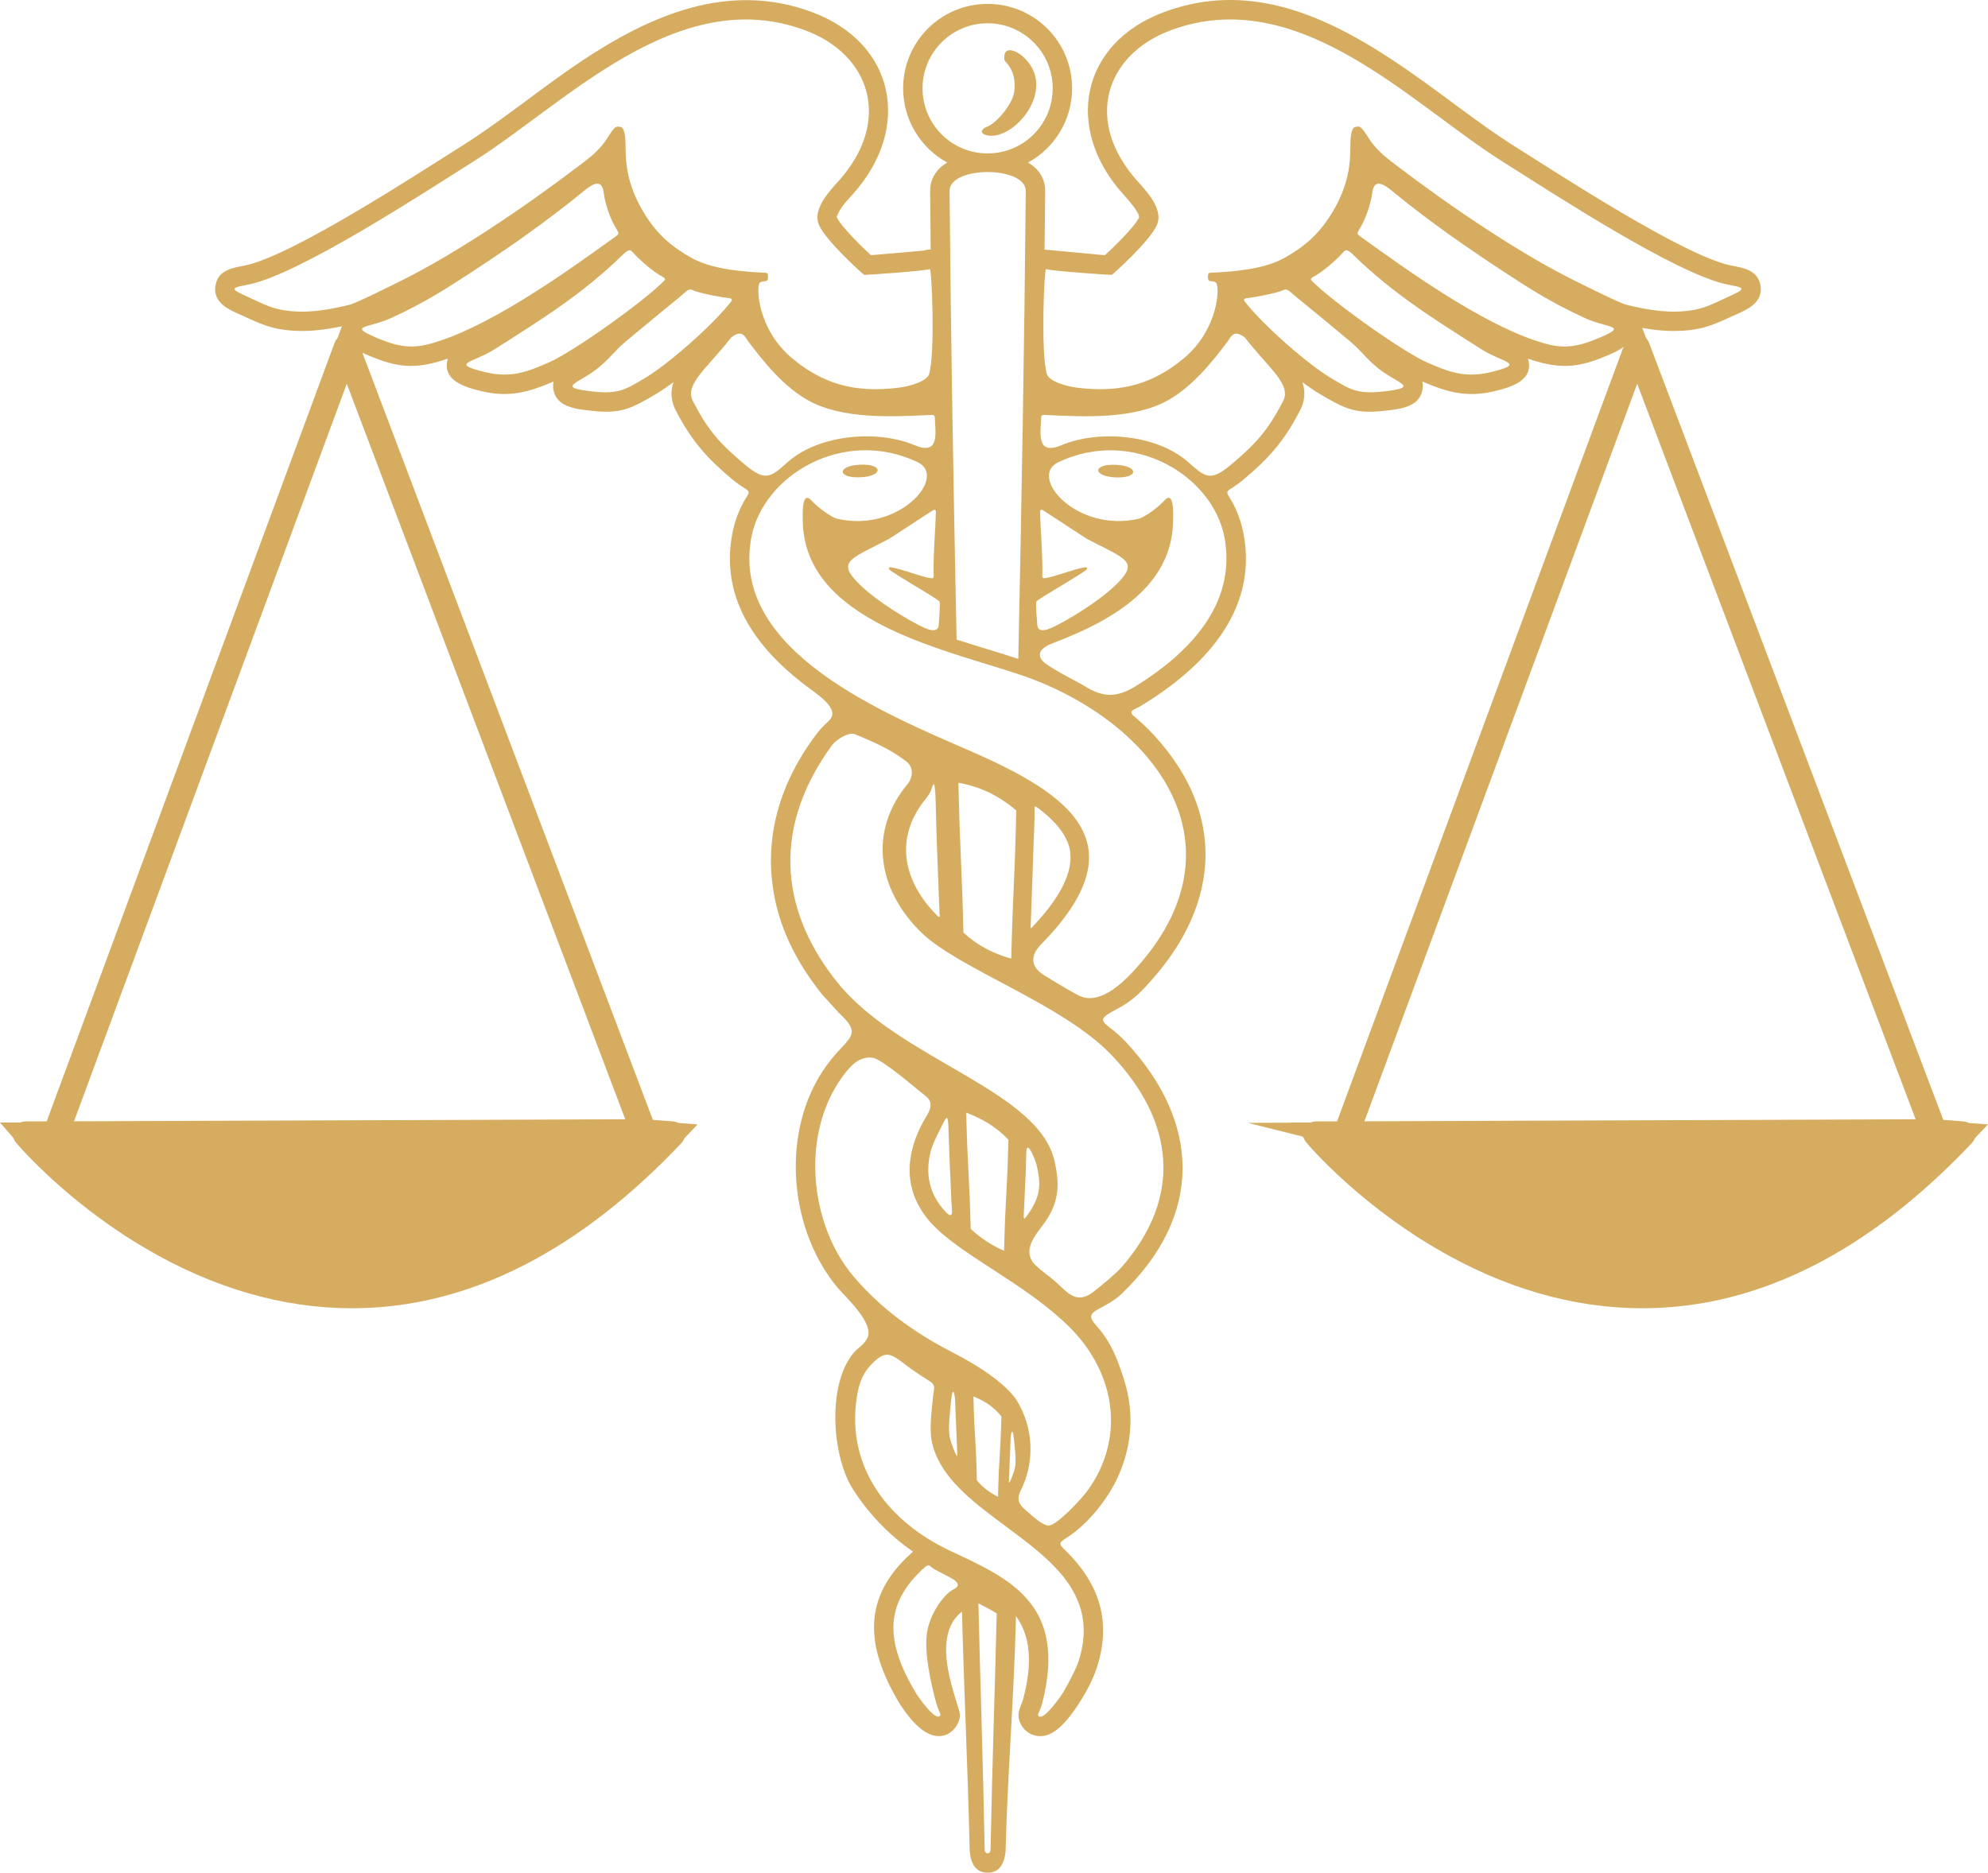
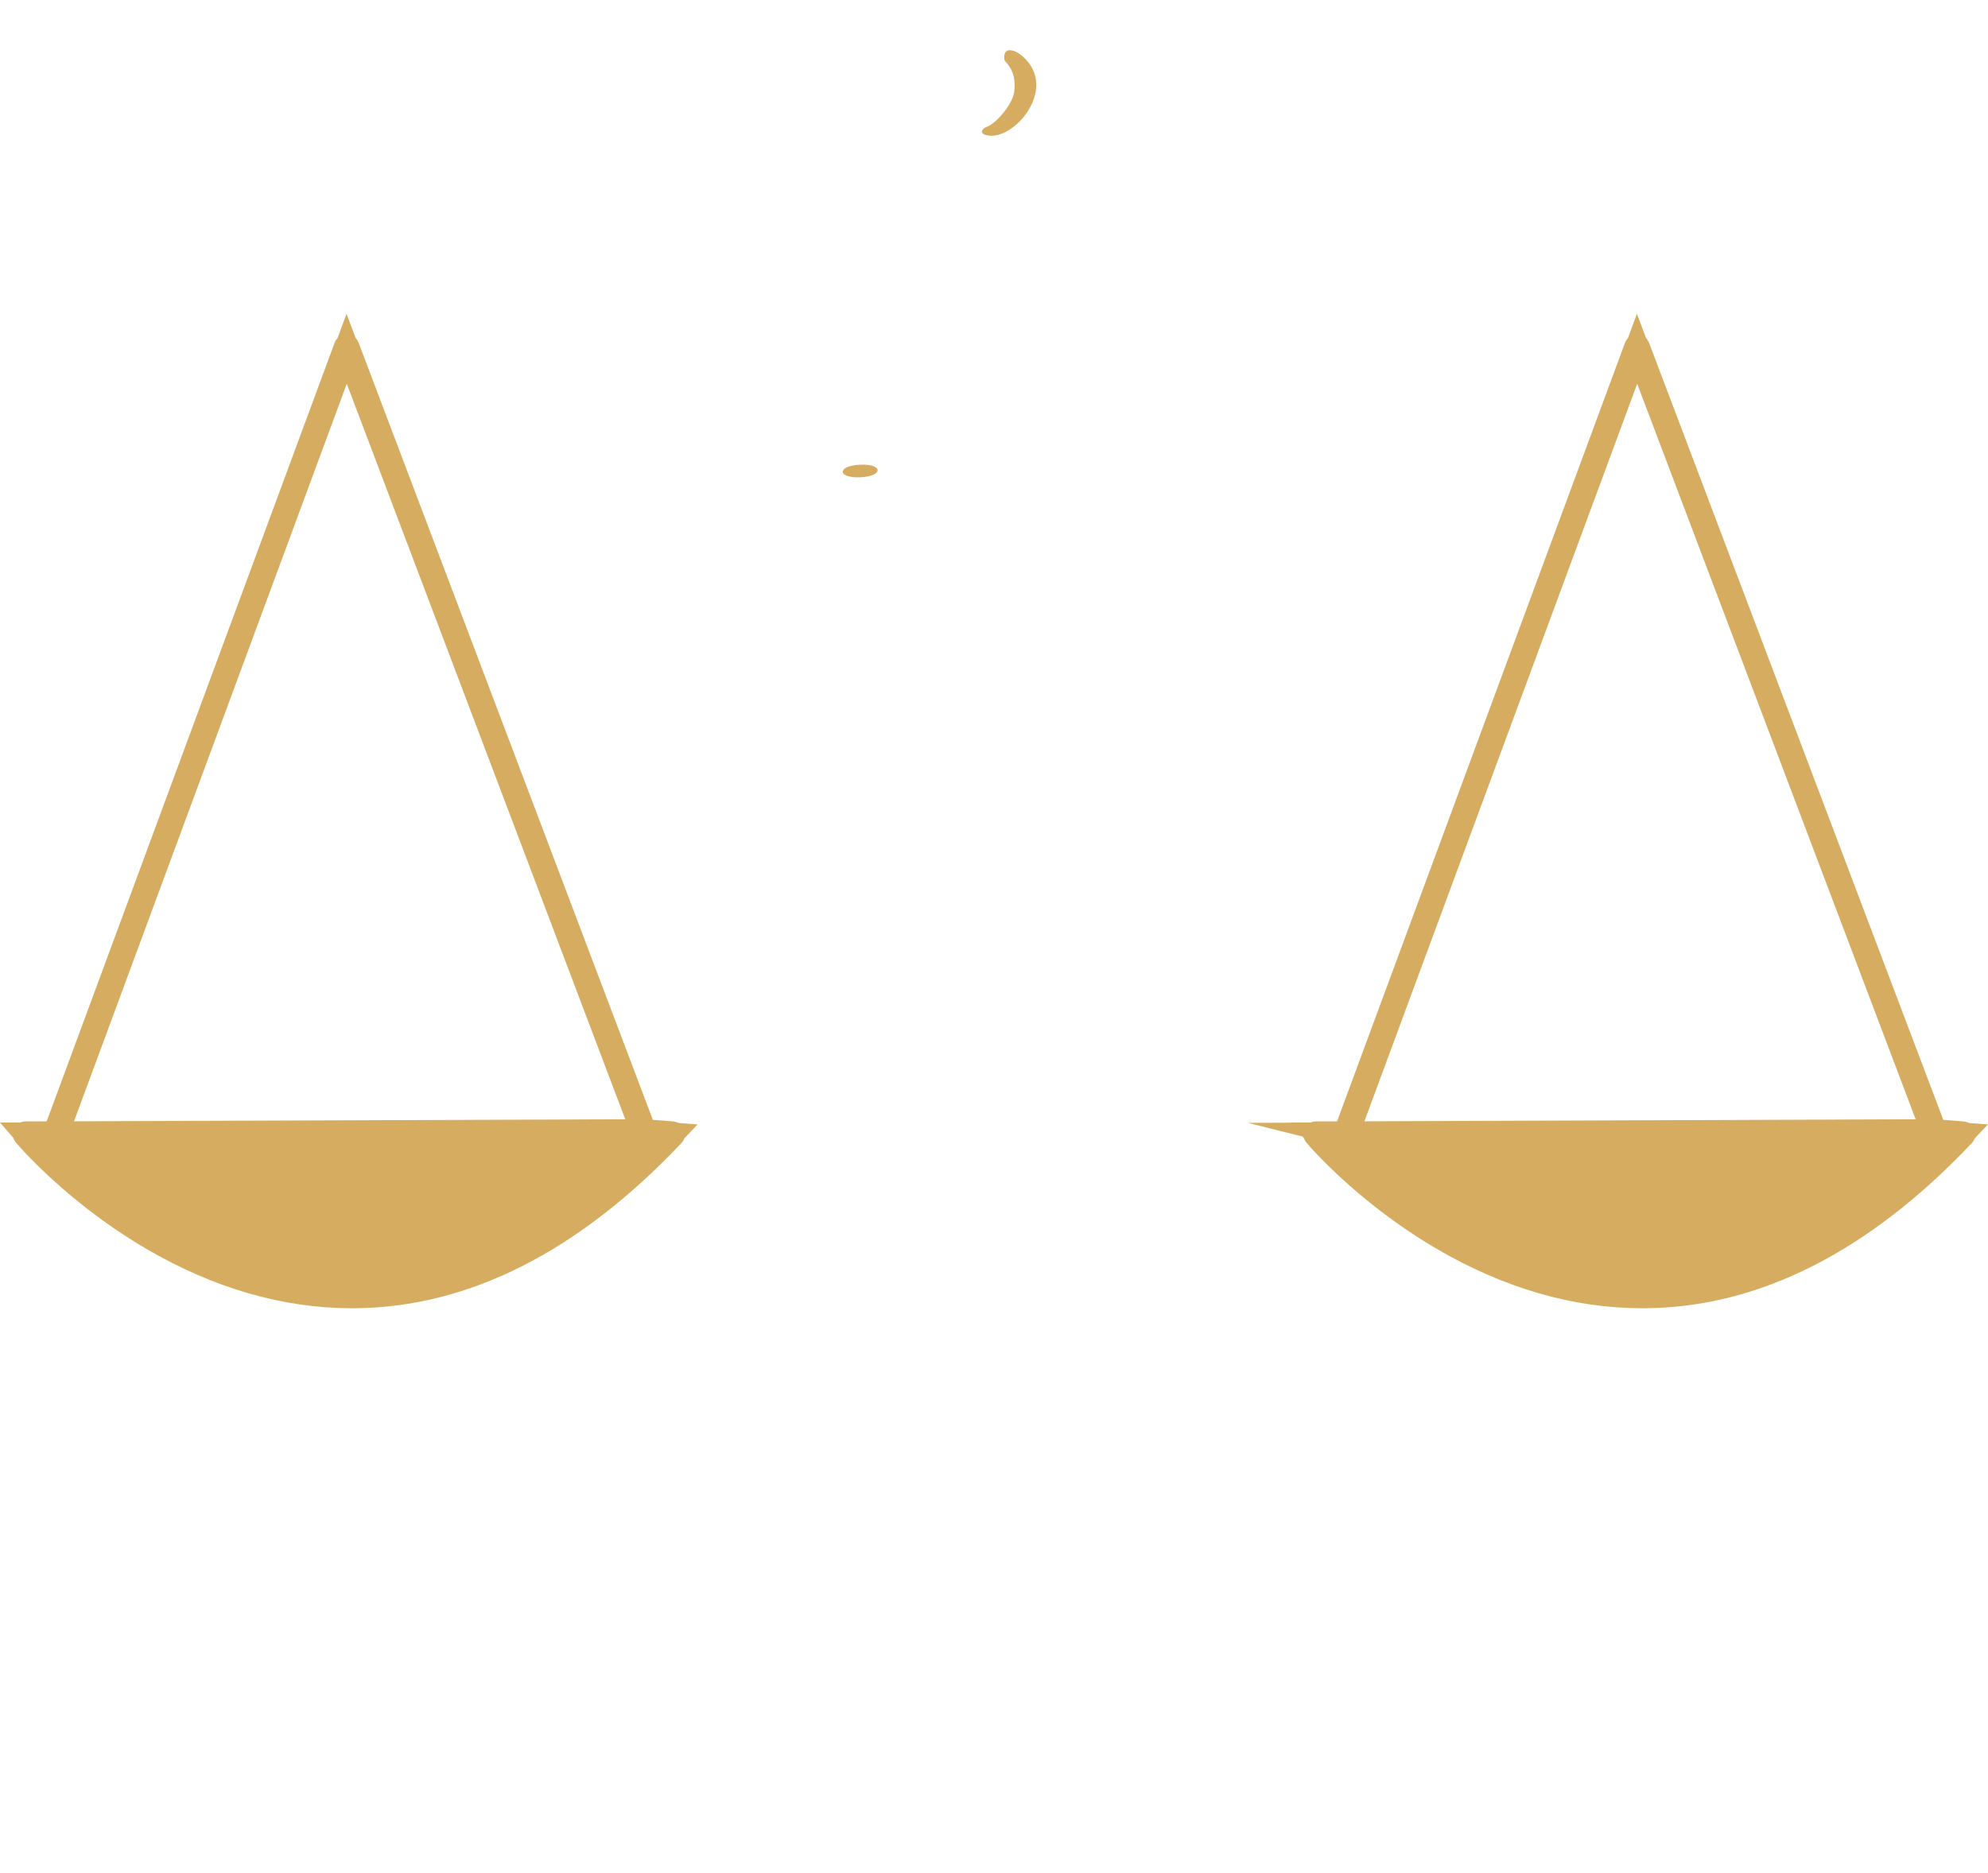
<svg xmlns="http://www.w3.org/2000/svg" id="Layer_1" data-name="Layer 1" viewBox="0 0 1995.19 1880">
  <defs>
    <style>
      .cls-1 {
        fill: none;
        stroke: #d6ad60;
        stroke-miterlimit: 10;
        stroke-width: 24.6px;
      }

      .cls-2 {
        fill: #d6ad60;
      }
    </style>
  </defs>
  <g>
    <g>
      <path class="cls-2" d="m646.12,1136.96l27.32,2.11c-100.53,105.97-207.43,160.09-317.76,160.86-.82,0-1.62.01-2.43.01-153.92,0-270.33-102.53-313.38-146.8-6.83-7.01-11.25-12.03-12.95-13.99h28.88l590.28-2.19h.04Z" />
      <path class="cls-2" d="m645.3,1135.85h.82l.32.1c.15.1.23.26.23.45,0,.31-.25.56-.56.56h-.04c-.22-.01-.41-.16-.48-.35l-.07-.2-.22-.56Z" />
      <path class="cls-2" d="m646.07,1136.96l-590.28,2.19c.23,0,.44-.15.53-.38l.06-.18,589.14-2.19.07.2c.07.19.26.34.48.35Z" />
      <polygon class="cls-2" points="645.52 1136.4 56.38 1138.6 56.59 1138.03 645.3 1135.85 645.52 1136.4" />
      <path class="cls-2" d="m347.9,350.16L56.59,1138.03h-.79c-.12,0-.23.04-.32.12l-.07-.12L347.35,348.39c.07-.22.28-.38.51-.38h.01c.22,0,.44.15.51.35l298.11,787.5-.06.09-.32-.1h-.82L347.9,350.16Z" />
      <path class="cls-2" d="m55.23,1138.6c0-.19.09-.35.25-.45.09-.07.2-.12.32-.12h.79l-.2.57-.06.18c-.09.23-.29.38-.53.38-.31,0-.56-.25-.57-.56Z" />
      <path class="cls-2" d="m39.06,1153.93c-8.91-9.16-13.74-14.92-13.78-14.98-.15-.16-.18-.39-.07-.59.09-.2.28-.34.5-.34h29.7l.07.12c-.16.1-.25.26-.25.45.01.31.26.56.57.56h-28.88c1.7,1.96,6.12,6.98,12.95,13.99,43.04,44.27,159.46,146.8,313.38,146.8.8,0,1.61-.01,2.43-.01,110.33-.78,217.24-54.89,317.76-160.86l-27.32-2.11c.31,0,.56-.25.56-.56,0-.19-.09-.35-.23-.45l.06-.09,28.19,2.18c.2.01.39.15.47.35.09.2.04.42-.12.59-100.97,106.76-208.43,161.29-319.37,162.06-.8.01-1.61.01-2.41.01-67.02,0-134.4-19.52-200.31-58.04-54.91-32.1-94.92-69.6-113.89-89.09Z" />
    </g>
    <g>
      <path class="cls-1" d="m646.5,1135.86l28.19,2.18c.2.01.39.15.47.35.09.2.04.42-.12.59-100.97,106.76-208.43,161.29-319.37,162.06-.8.01-1.61.01-2.41.01-67.02,0-134.4-19.52-200.31-58.04-54.91-32.1-94.92-69.6-113.89-89.09-8.91-9.16-13.74-14.92-13.78-14.98-.15-.16-.18-.39-.07-.59.09-.2.28-.34.5-.34h29.7L347.35,348.39c.07-.22.28-.38.51-.38h.01c.22,0,.44.15.51.35l298.11,787.5Z" />
      <path class="cls-1" d="m646.07,1136.96c-.22-.01-.41-.16-.48-.35l-.07-.2-.22-.56L347.9,350.16,56.59,1138.03l-.2.57-.06.18c-.09.23-.29.38-.53.38h-28.88c1.7,1.96,6.12,6.98,12.95,13.99,43.04,44.27,159.46,146.8,313.38,146.8.8,0,1.61-.01,2.43-.01,110.33-.78,217.24-54.89,317.76-160.86l-27.32-2.11" />
-       <polyline class="cls-1" points="55.8 1138.6 56.38 1138.6 645.52 1136.4 646.12 1136.4" />
      <path class="cls-1" d="m55.8,1139.15c-.31,0-.56-.25-.57-.56,0-.19.09-.35.25-.45.09-.07.2-.12.32-.12h.79l588.71-2.18h.82l.32.1c.15.1.23.26.23.45,0,.31-.25.56-.56.56h-.04l-590.28,2.19Z" />
    </g>
  </g>
  <g>
    <g>
      <path class="cls-2" d="m1941.17,1136.96l27.32,2.11c-100.53,105.97-207.43,160.09-317.76,160.86-.82,0-1.61.01-2.43.01-153.92,0-270.33-102.53-313.38-146.8-6.83-7.01-11.25-12.03-12.95-13.99h28.88l590.28-2.19h.04Z" />
      <path class="cls-2" d="m1940.57,1136.4l-.22-.56h.82l.32.12c.15.09.23.25.23.44,0,.31-.25.56-.56.56h-.04c-.22-.01-.4-.16-.48-.35l-.07-.2Z" />
      <path class="cls-2" d="m1941.13,1136.96l-590.28,2.19c.23,0,.44-.15.53-.38l.06-.18,589.14-2.19.07.2c.09.19.26.34.48.35Z" />
      <polygon class="cls-2" points="1940.57 1136.4 1351.44 1138.6 1351.64 1138.03 1940.35 1135.85 1940.57 1136.4" />
      <path class="cls-2" d="m1350.85,1139.15c-.31,0-.56-.25-.56-.56-.01-.16.06-.31.18-.41.09-.09.23-.16.38-.16h.79l-.2.57-.06.18c-.09.23-.29.38-.53.38Z" />
-       <path class="cls-2" d="m1643.44,348.36l298.13,787.5-.07.1-.32-.12h-.82l-297.39-785.68-291.32,787.86h-.79c-.15,0-.29.07-.38.16v-.16s291.93-789.63,291.93-789.63c.07-.22.28-.38.51-.38h.01c.22,0,.44.15.51.35Z" />
      <path class="cls-2" d="m1648.31,1301.06c-67.02,0-134.4-19.52-200.31-58.04-54.91-32.1-94.92-69.6-113.89-89.09-8.91-9.16-13.74-14.92-13.78-14.98-.13-.16-.18-.39-.07-.59.09-.2.29-.34.5-.34h29.7v.16c-.1.1-.18.25-.16.41,0,.31.25.56.56.56h-28.88c1.7,1.96,6.12,6.98,12.95,13.99,43.04,44.27,159.46,146.8,313.38,146.8.82,0,1.61-.01,2.43-.01,110.33-.78,217.24-54.89,317.76-160.86l-27.32-2.11c.31,0,.56-.25.56-.56,0-.19-.09-.35-.23-.44l.07-.1,28.18,2.18c.2.01.39.15.47.35.09.2.04.42-.12.59-100.97,106.76-208.43,161.29-319.37,162.06-.8.01-1.61.01-2.41.01Z" />
    </g>
    <g>
      <path class="cls-1" d="m1941.57,1135.86l28.18,2.18c.2.01.39.15.47.35.09.2.04.42-.12.59-100.97,106.76-208.43,161.29-319.37,162.06-.8.01-1.61.01-2.41.01-67.02,0-134.4-19.52-200.31-58.04-54.91-32.1-94.92-69.6-113.89-89.09-8.91-9.16-13.74-14.92-13.78-14.98-.13-.16-.18-.39-.07-.59.09-.2.29-.34.5-.34h29.7l291.95-789.63c.07-.22.28-.38.51-.38h.01c.22,0,.44.15.51.35l298.13,787.5Z" />
      <path class="cls-1" d="m1941.13,1136.96c-.22-.01-.4-.16-.48-.35l-.07-.2-.22-.56-297.39-785.68-291.32,787.86-.2.57-.06.18c-.09.23-.29.38-.53.38h-28.88c1.7,1.96,6.12,6.98,12.95,13.99,43.04,44.27,159.46,146.8,313.38,146.8.82,0,1.61-.01,2.43-.01,110.33-.78,217.24-54.89,317.76-160.86l-27.32-2.11" />
      <polyline class="cls-1" points="1350.85 1138.6 1351.44 1138.6 1940.57 1136.4 1941.17 1136.4" />
      <path class="cls-1" d="m1350.85,1139.15c-.31,0-.56-.25-.56-.56-.01-.16.06-.31.18-.41.09-.09.23-.16.38-.16h.79l588.71-2.18h.82l.32.12c.15.09.23.25.23.44,0,.31-.25.56-.56.56h-.04l-590.28,2.19Z" />
    </g>
  </g>
  <g>
    <path class="cls-2" d="m863.51,479.13c23.29-1.09,22.97-13.71-.44-12.63-23.29,1.09-22.97,13.71.44,12.63Z" />
-     <path class="cls-2" d="m1119.95,466.62c-23.29-1.09-23.73,11.54-.44,12.63,23.4,1.09,23.84-11.54.44-12.63Z" />
-     <path class="cls-2" d="m1766.83,286.36c-2.83-15.24-16.65-17.31-29.39-19.81-47.68-9.47-177.53-94.7-219.33-120.93-19.05-12.08-37.33-25.58-55.51-38.97-85.23-63.13-182.86-135.84-294.21-94.59-84.14,31.24-100.47,116.79-41.36,182.65,3.81,4.35,16.44,17.96,16.22,23.51-3.92,8.82-26.01,30.48-34.4,37.99l-60.52-5.66c.22-19.48.44-38.97.65-58.45.11-13.06-6.53-22.53-17.2-28.95,27.21-14.91,44.19-43.32,44.19-74.45,0-46.91-37.88-84.79-84.79-84.79s-84.79,37.88-84.79,84.79c0,31.13,17.09,59.54,44.19,74.45-10.56,6.42-17.2,15.89-17.09,28.95.22,19.48.44,38.97.54,58.45-2.29-.11-4.57.22-6.75.98l-53.12,4.68c-8.27-7.51-30.48-29.17-34.29-38.1-.33-1.2,2.83-6.86,3.59-8.05,3.59-5.55,8.16-10.45,12.63-15.35,59.1-65.85,42.78-151.41-41.36-182.65-83.7-31.02-161.97,3.05-232.17,49.96-39.29,26.34-79.57,59.65-117.66,83.59-41.69,26.23-171.54,111.46-219.22,120.93-12.84,2.5-26.67,4.57-29.39,19.81-2.72,14.91,9.03,22.42,20.68,27.65,23.84,10.67,35.05,17.42,62.15,18.18,15.46.54,29.93-1.74,44.95-4.79-2.72,18.61,17.09,26.01,31.02,31.57,27.87,11.32,46.15,10.67,74.34,1.09-6.42,22.1,17.52,28.74,33.85,32.65,27.76,6.64,47.24.98,72.27-9.69-.44,2.29-.54,4.57-.33,6.86,2.18,18.83,22.86,20.79,37.66,22.42,29.39,3.37,39.73-1.52,64.44-16.11,6.31-3.7,12.52-8.05,18.5-12.52-3.27,10.12-2.29,19.7,2.72,29.06,15.67,29.93,30.91,47.24,56.71,68.79,13.93,11.54,19.05,9.58,14.37,16.87-7.29,11.32-12.08,24.16-14.69,37.33-11.97,63.68,22.31,112.44,70.32,149.99,14.15,10.99,39.19,25.69,26.67,37.88-6.64,6.31-8.38,7.73-14.48,16-36.79,49.96-52.9,107.65-38.42,168.93,7.95,33.31,24.93,63.46,46.15,89.91l16.98,18.61c23.51,21.66,10.34,23.73-7.84,46.37-51.59,63.57-45.28,167.52,6.42,229.45,9.14,10.45,37.44,36.25,29.5,50.83-4.46,8.16-8.82,8.16-15.13,16.44-24.27,31.89-20.14,98.51-.65,132.36,15.78,25.58,37.23,48.22,61.93,65.2-.44.44-.87.76-1.31,1.09-50.83,45.28-45.61,94.81-13.28,149.67,3.27,5.55,7.29,10.99,11.43,16,29.39,36.03,50.61,10.45,50.18-3.05-.33-10.23-32.33-77.17,2.07-103.51,1.96,80.22,5.99,160.33,7.73,240.44.98,10.99,5.12,21.66,17.96,21.66s16.98-10.56,18.07-21.55c1.96-78.81,8.6-157.28,10.45-235.98,17.52,24.06,14.48,54.97,7.4,82.4-1.96,7.95-8.06,14.8-2.83,25.58,2.5,4.9,6.53,8.82,11.65,10.88,15.13,5.99,27.76-5.99,36.57-16.76,10.88-13.39,23.29-34.61,28.41-50.61,14.59-45.5,3.16-83.27-31.24-117.12-6.53-6.31-7.73-7.62-.11-12.41,19.59-12.3,37.55-33.63,48.55-53.88,17.52-33.31,21.44-69.77,10.01-105.58-6.42-20.14-12.74-37.01-26.78-53.01-6.2-7.29-10.23-11.54.22-17.31,9.8-5.33,17.31-9.14,24.6-16.22,81.31-78.37,79.35-171.33,3.7-252.53-19.81-21.33-34.94-19.27-9.14-32.76,16.87-8.82,25.69-18.4,37.99-32.65,51.48-59.32,69.55-132.25,28.84-202.89-12.08-21.01-30.59-43.21-49.31-58.45-6.97-5.55.98-7.08,5.99-10.01,62.26-37.55,118.75-94.48,103.84-173.39-2.07-10.78-6.75-24.38-12.52-33.74-7.29-11.97-4.35-6.53,12.3-20.46,25.8-21.55,41.04-38.86,56.6-68.9,5.12-9.25,5.99-18.83,2.72-28.95,5.99,4.46,12.19,8.82,18.61,12.52,24.71,14.59,34.94,19.48,64.33,16.11,14.91-1.63,35.59-3.59,37.66-22.42.33-2.29.22-4.57-.22-6.86,25.03,10.67,44.52,16.33,72.27,9.69,16.33-3.92,40.16-10.56,33.74-32.65,28.19,9.58,46.59,10.23,74.45-1.09,13.82-5.55,33.74-12.95,30.91-31.57,15.02,3.05,29.61,5.33,45.06,4.79,27.1-.76,38.31-7.51,62.15-18.18,11.54-5.22,23.4-12.74,20.68-27.65Zm-726.67,317.51c1.52-2.72,47.89-28.74,50.51-32.33,1.52-2.18-1.31-2.18-2.5-1.96-12.08,2.39-23.73,7.29-35.59,10.12-7.62,1.74-6.42.87-6.42-5.66.11-20.03-1.74-40.06-2.39-59.97.11-2.61,1.42-3.16,4.68-.76l42.23,27.54c35.05,18.61,50.94,21.77,34.94,40.27-14.37,16.65-43.87,35.48-63.46,45.82-8.6,4.57-21.23,10.56-21.23-.87-.11-1.96-1.74-20.35-.76-22.2Zm-114.29-515.18c0-36.14,29.28-65.31,65.31-65.31s65.31,29.17,65.31,65.31-29.17,65.31-65.31,65.31-65.31-29.28-65.31-65.31Zm103.62,103.19c-1.52,161.97-4.14,308.26-7.51,469.57-18.07-5.99-39.62-12.19-61.93-19.37-3.16-154.89-5.66-294.76-7.08-450.19-.22-25.58,76.74-25.58,76.52,0Zm-92.52,382.16c0,6.53,1.2,7.4-6.42,5.66-11.97-2.83-23.51-7.73-35.59-10.12-1.2-.22-4.14-.22-2.5,1.96,2.61,3.59,48.98,29.61,50.4,32.33,1.09,1.85-.65,20.25-.65,22.2,0,11.43-12.63,5.44-21.23.87-19.7-10.34-49.09-29.17-63.57-45.82-16-18.5,0-21.66,35.05-40.27l42.23-27.54c3.27-2.39,4.57-1.85,4.57.76-.54,19.92-2.5,39.95-2.29,59.97ZM299.68,312.81c-25.36-.87-33.85-7.18-54.75-16.54-16.44-7.4-9.36-7.84,4.57-10.67,50.94-10.12,176.88-92.74,225.75-123.54,91.87-57.69,204.52-179.27,332.64-131.71,65.85,24.38,87.73,91.11,33.74,151.41-8.05,8.93-26.67,27.86-19.7,44.08,7.08,16.22,44.3,49.63,45.39,50.07,1.09.33,62.26-4.03,65.85-5.77,1.96-.98,5.55,84.14-.65,105.26-2.18,7.18-18.61,12.41-31.57,13.93-42.56,5.01-74.45-3.37-106.02-29.72-35.27-29.5-36.25-73.25-32.22-75.98,4.03-2.72,8.6,1.09,8.05-6.31-.11-1.63.22-3.37-2.61-3.48-22.42-1.09-53.66-3.27-74.67-15.24-16.98-9.69-32.98-21.23-47.35-45.17-26.45-43.97-14.15-70.42-20.68-83.7-1.31-2.72-3.05-2.29-4.68-2.61-5.22-.98-9.47,10.23-15.78,17.85-7.95,9.58-14.26,14.15-24.06,21.55-54.75,41.69-123.98,88.49-179.38,115.81-7.08,3.48-44.52,22.31-51.16,23.73-6.64,1.52-29.06,7.4-50.72,6.75Zm142.48,29.06c-20.35,6.86-34.4,9.36-59.76-.98-36.14-14.59-13.82-10.88,9.47-21.33,35.48-16.11,59.43-32.11,80.22-45.61,39.08-25.47,78.04-52.79,113.96-82.29,14.69-12.19,18.5-7.51,19.92,2.29,1.31,9.91,5.77,25.14,13.5,37.33,2.07,3.27,1.31,4.03-1.63,6.1-48.87,35.38-119.95,85.88-175.68,104.49Zm108.63,21.99c-19.7,8.49-36.79,16.11-62.91,9.91-37.99-9.03-13.17-9.36,8.38-23.08,46.91-29.82,88.38-55.51,128.22-94.48,6.86-6.64,8.05-5.77,11.21-2.29,6.31,7.29,21.44,20.14,29.5,24.06,1.2.65,3.16,2.07,1.63,3.59-21.44,21.88-92.19,71.95-116.03,82.29Zm96.66,15.57c-18.5,10.88-25.69,16.54-52.36,13.61-38.75-4.35-14.04-7.73,5.55-23.95,12.41-10.12,15.56-16.44,27.86-26.67,18.61-15.46,36.03-30.04,54.86-45.28,4.9-4.03,7.62-7.95,11.54-5.99,6.97,3.37,32,7.84,37.12,8.16,1.42,0,3.37,1.31,2.07,2.94-18.72,24.38-64.33,64-86.64,77.17Zm100.36,87.19c-25.14-21.12-37.12-34.4-52.03-63.24-9.8-17.2,14.15-33.63,37.99-64.55,9.58-7.29,12.74-3.37,16.87,3.48,16.44,21.88,36.14,46.04,60.3,59.54,34.29,19.16,83.81,16.65,123.43,14.69,2.07-.11,3.7,0,3.81,2.39.65,16.11,5.01,38.64-20.35,27.97-37.23-15.67-95.79-10.88-127.13,16.87-17.31,15.35-22.21,20.03-42.89,2.83Zm204.96,1131.58c-11.1,9.58-20.25,26.34-22.42,40.93-2.94,20.68,4.03,51.27,9.25,70.42,1.85,6.53,4.68,11.43,4.24,12.19-3.92,8.05-22.2-17.96-25.25-23.18-29.72-50.29-31.78-88.38,9.47-125.17,4.35-3.81,4.68-1.52,8.6,1.31,5.55,3.37,19.05,9.25,22.64,12.74,5.77,5.88-2.39,7.29-6.53,10.78Zm41.36,259.06c-.22,2.18-1.52,3.27-2.94,3.27-1.31,0-2.72-1.09-2.94-3.27-1.85-95.79-4.03-152.17-6.31-247.74,6.31,3.27,12.52,6.53,18.39,10.12-2.29,92.19-4.35,145.2-6.2,237.61Zm88.28-189.29c-1.96,6.1-8.71,19.48-15.24,30.7-3.16,5.22-21.44,31.24-25.36,23.18-.44-.76,2.5-5.66,4.24-12.19,25.58-100.03-33.42-125.17-92.41-152.82-61.39-28.84-104.06-82.94-93.94-152.93,2.07-12.95,4.79-23.29,13.93-33.31,14.91-15.57,19.59-12.52,35.16-.54,8.38,6.53,15.89,10.99,24.6,16.76,6.31,4.03,3.59,8.71,3.16,14.04-1.31,13.61-4.03,32.76-1.41,46.04,17.52,85.34,183.73,107.98,147.27,221.07Zm-127.9-261.78c1.74-16.33,3.81-6.53,4.03-.11l2.29,55.51c-1.31,1.09-6.75-14.48-7.62-18.4-1.85-9.58.22-26.78,1.31-37.01Zm22.42-4.25c11.76,4.46,21.12,11.1,28.08,20.03-1.2,45.72-2.29,34.83-3.37,80.55-8.49-4.03-15.57-9.58-21.23-16.44-1.09-46.91-2.29-37.23-3.48-84.14Zm35.59,86.42l1.74-44.08c.22-5.22,1.85-12.95,3.27,0,.87,8.16,2.61,21.88,1.09,29.5-.65,3.05-5.12,15.46-6.1,14.59Zm88.38-6.97c-3.59,6.64-7.4,12.52-12.08,18.4-6.1,7.51-26.67,29.72-35.48,31.57-5.55,1.2-16.33-8.71-20.46-12.3-7.4-6.42-13.5-10.88-9.25-21.12,15.35-29.72,14.04-64.76-3.92-93.28-10.12-14.04-30.91-30.15-64.33-47.35-38.1-19.59-72.38-44.41-99.6-76.96-43.65-52.14-53.77-145.86-6.31-204.74,4.79-5.66,10.01-11.21,17.42-13.17,3.16-.76,6.1-1.09,9.36-.54,11.1,2.83,41.91,30.04,52.68,38.31,6.97,5.33,5.77,11.76,1.85,18.61-22.97,37.23-26.34,76.96,5.12,110.48,30.59,32.11,93.83,59.65,137.47,102.97,40.38,40.16,55.08,97.09,27.54,149.12Zm-166.65-326.32c2.94-9.47,6.2-15.13,10.45-23.73,4.03-8.05,6.64-15.02,7.08-.98.87,25.69,1.85,51.92,3.16,77.61.33,6.1,2.61,17.42-5.77,8.71-16.65-17.52-21.01-38.53-14.91-61.61Zm35.48-38.1c16.11,6.1,30.59,14.59,42.34,27.21-1.41,58.12-2.94,53.23-4.35,111.46-12.84-5.55-24.06-13.17-33.53-21.99-1.52-59.97-3.05-56.71-4.46-116.68Zm57.8,100.9c.65-13.82,1.31-27.65,1.96-41.58.22-6.53.22-13.61.54-20.03.87-13.5,9.47,9.69,10.23,12.84,5.01,21.23,3.7,32.33-8.82,50.29-3.92,5.55-4.24,5.12-3.92-1.52Zm88.28-158.48c62.7,66.18,71.62,141.94,9.58,213.01-5.22,5.99-22.21,20.14-29.28,25.36-17.09,12.41-26.23-2.18-38.42-12.52-6.53-5.55-12.41-9.36-18.83-15.46-13.93-14.59.54-30.04,9.58-42.45,15.89-22.42,14.26-40.82,10.23-60.41-14.8-72.6-155.54-102.53-218.24-180.69-52.79-65.64-70.1-148.79-5.77-237.72,3.81-5.33,16.65-14.26,23.73-11.32,19.27,8.16,33.74,14.04,50.94,26.99,10.45,7.95,3.92,20.14,2.18,22.1-40.27,47.78-31.13,106.56,12.95,149.67,37.88,37.01,142.05,71.62,191.35,123.43Zm-186.35-257.97c5.66-7.08,5.22-10.01,7.07-13.61,2.39-4.68,2.61,21.12,2.61,21.12.65,32.65,2.29,65.2,3.37,97.75.22,3.37.22,6.75.44,10.12.11,2.39.87,5.44-2.18,2.5-34.18-34.07-44.19-77.83-11.32-117.88Zm32.44-15.67c19.48,3.59,38.75,11.32,58.02,27.86-1.52,71.73-3.27,76.96-5.01,148.69-18.18-4.9-34.61-13.61-48-26.12-1.74-72.27-3.48-78.15-5.01-150.43Zm79.02,24.82c13.06,9.69,26.99,22.64,31.89,38.64,7.95,27.87-15.89,58.78-33.63,78.04-5.44,5.88-4.9,5.99-4.68.22l3.81-106.89c.22-10.12-.98-12.74,2.61-10.01Zm102.53,157.72c-12.08,13.93-38.1,42.34-60.63,31.13-5.33-2.72-13.5-7.18-34.5-20.14-21.12-12.95-6.75-27.76-3.48-31.24,99.05-100.9,30.04-149.99-70.42-193.86-85.88-37.55-242.19-100.79-220.31-214.86,11.86-62.15,92.19-110.7,166.75-75.43,30.59,14.59-18.18,71.08-80.33,56.93-6.75-1.52-20.57-12.19-25.8-18.07-10.67-11.97-9.03,15.35-9.03,20.79,1.85,100.03,141.18,128,217.15,153.47,130.07,43.43,230.1,165.34,120.6,291.28Zm-3.7-279.41c-19.27,11.65-32.33,11.54-51.38-.22-8.27-5.12-38.97-19.81-43.21-26.67-5.77-9.14,5.99-14.26,12.84-16.87,60.95-23.18,118.1-57.69,119.3-121.58.11-5.44,1.63-32.76-9.03-20.79-5.22,5.88-19.05,16.54-25.8,18.07-62.04,14.15-110.92-42.34-80.33-56.82,74.56-35.38,154.89,13.17,166.75,75.43,12.52,67.7-36.25,116.58-89.15,149.45Zm147.6-285.51c-15.02,28.84-26.89,42.12-52.03,63.24-20.68,17.2-25.58,12.52-42.99-2.83-31.35-27.76-89.8-32.55-127.02-16.87-25.36,10.67-21.01-11.86-20.35-27.97.11-2.39,1.74-2.5,3.7-2.39,39.62,1.96,89.15,4.46,123.43-14.69,24.16-13.5,43.97-37.66,60.3-59.54,4.25-6.86,7.29-10.78,16.98-3.48,23.84,30.91,47.78,47.35,37.99,64.55Zm100.58-10.34c-26.67,2.94-33.74-2.72-52.25-13.61-22.42-13.17-68.03-52.79-86.75-77.17-1.2-1.63.76-2.94,2.07-2.94,5.22-.33,30.15-4.79,37.23-8.16,3.92-1.96,6.53,1.96,11.54,5.99,18.83,15.24,36.25,29.82,54.86,45.28,12.19,10.23,15.46,16.54,27.76,26.67,19.7,16.22,44.41,19.59,5.55,23.95Zm107.32-19.27c-26.12,6.2-43.32-1.41-63.02-9.91-23.73-10.34-94.48-60.41-116.03-82.29-1.41-1.52.44-2.94,1.74-3.59,8.05-3.92,23.18-16.76,29.5-24.06,3.05-3.48,4.35-4.35,11.1,2.29,39.95,38.97,81.42,64.66,128.33,94.48,21.44,13.71,46.37,14.04,8.38,23.08Zm105.47-32.87c-25.36,10.34-39.4,7.84-59.76.98-55.73-18.61-126.81-69.12-175.68-104.49-2.94-2.07-3.7-2.83-1.63-6.1,7.62-12.19,12.08-27.43,13.5-37.33,1.42-9.8,5.22-14.48,19.92-2.29,35.81,29.5,74.89,56.82,113.96,82.29,20.68,13.5,44.74,29.5,80.22,45.61,23.18,10.45,45.61,6.75,9.47,21.33Zm137.47-44.63c-21.01,9.36-29.39,15.67-54.86,16.54-21.66.65-43.97-5.22-50.61-6.75-6.64-1.42-44.08-20.25-51.16-23.73-55.51-27.32-124.74-74.13-179.49-115.81-9.69-7.4-16-11.97-23.95-21.55-6.31-7.62-10.56-18.83-15.78-17.85-1.63.33-3.37-.11-4.79,2.61-6.42,13.28,5.88,39.73-20.57,83.7-14.48,23.95-30.37,35.48-47.35,45.17-21.01,11.97-52.36,14.15-74.67,15.24-2.83.11-2.5,1.85-2.61,3.48-.54,7.4,4.03,3.59,7.95,6.31,4.14,2.72,3.16,46.48-32.11,75.98-31.57,26.34-63.57,34.72-106.13,29.72-12.95-1.52-29.39-6.75-31.46-13.93-6.2-21.12-2.61-106.24-.76-105.26,3.59,1.74,64.76,6.1,65.96,5.77,1.09-.44,38.31-33.85,45.28-50.07,7.08-16.22-11.65-35.16-19.59-44.08-53.99-60.3-32.11-127.03,33.63-151.41,128.22-47.57,240.88,74.02,332.64,131.71,48.87,30.8,174.92,113.42,225.86,123.54,13.82,2.83,21.01,3.27,4.57,10.67Z" />
    <path class="cls-2" d="m1026.45,56.59c-7.08-6.31-20.79-11.54-18.29,4.14,5.77,6.1,11.86,14.48,9.69,31.67-1.52,11.86-17.63,31.24-27.1,34.72-5.55,1.96-8.38,6.86-.22,8.71,26.78,6.1,72.38-46.91,35.92-79.24Z" />
  </g>
</svg>